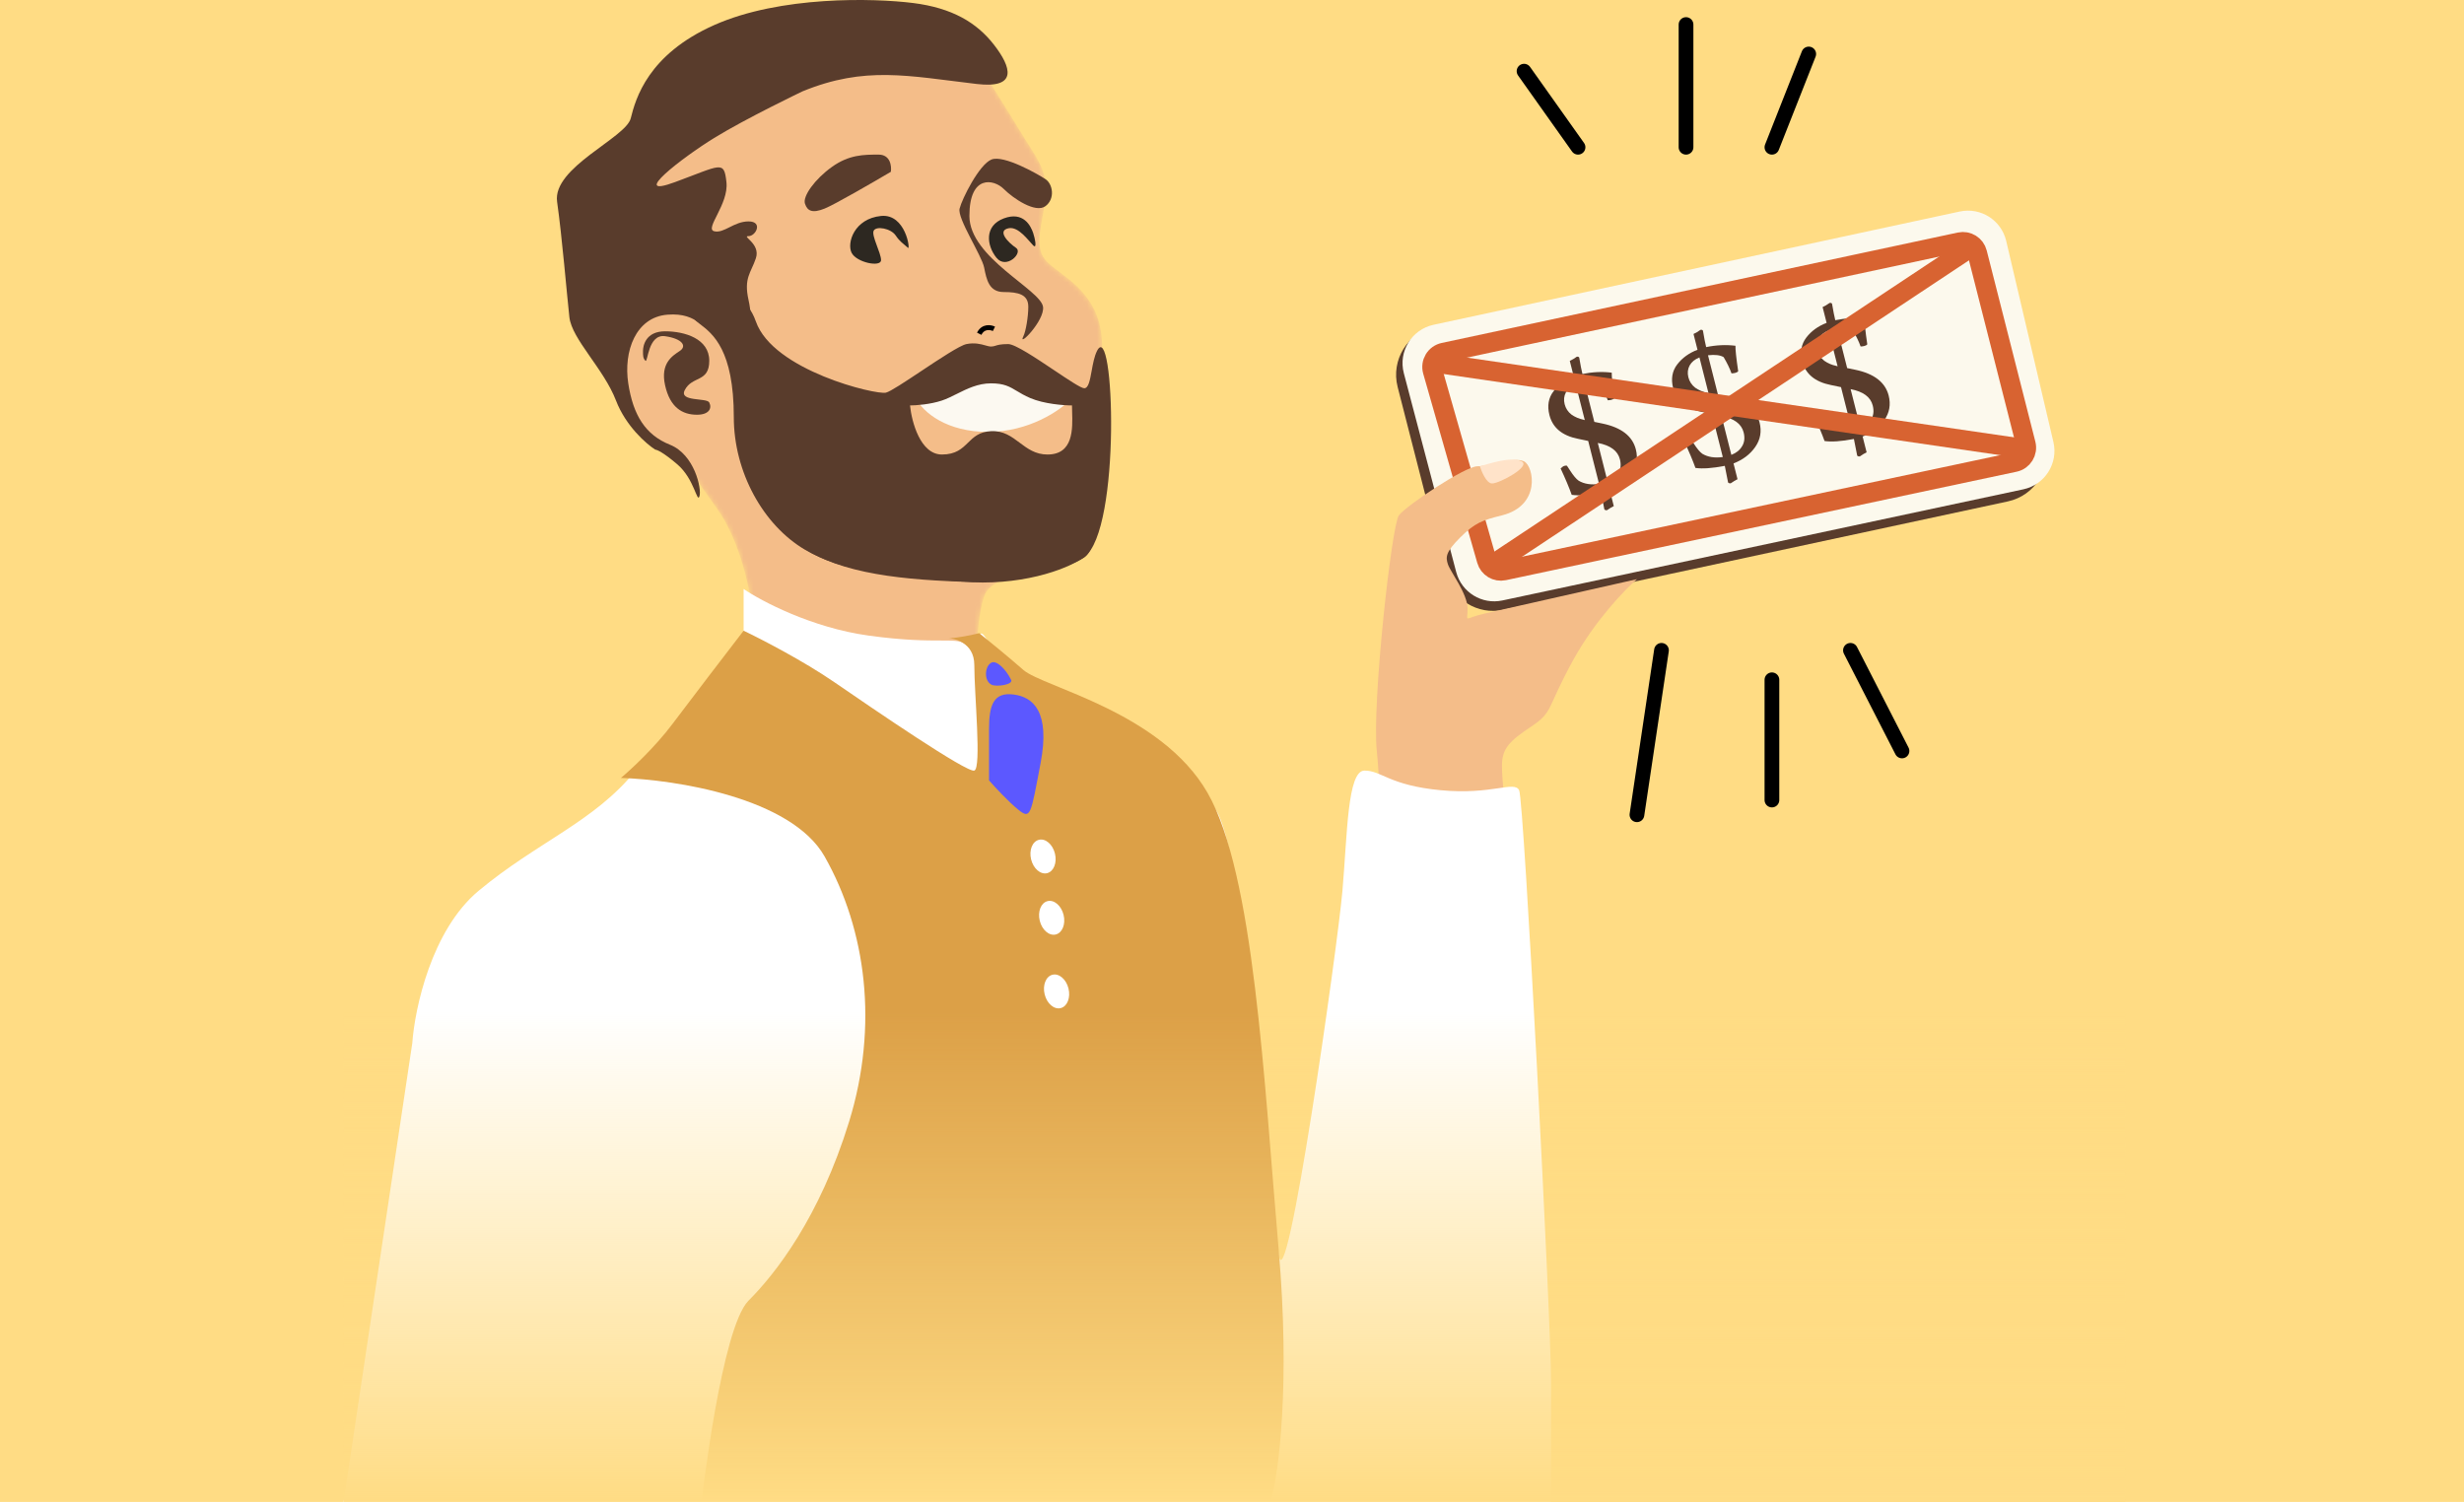
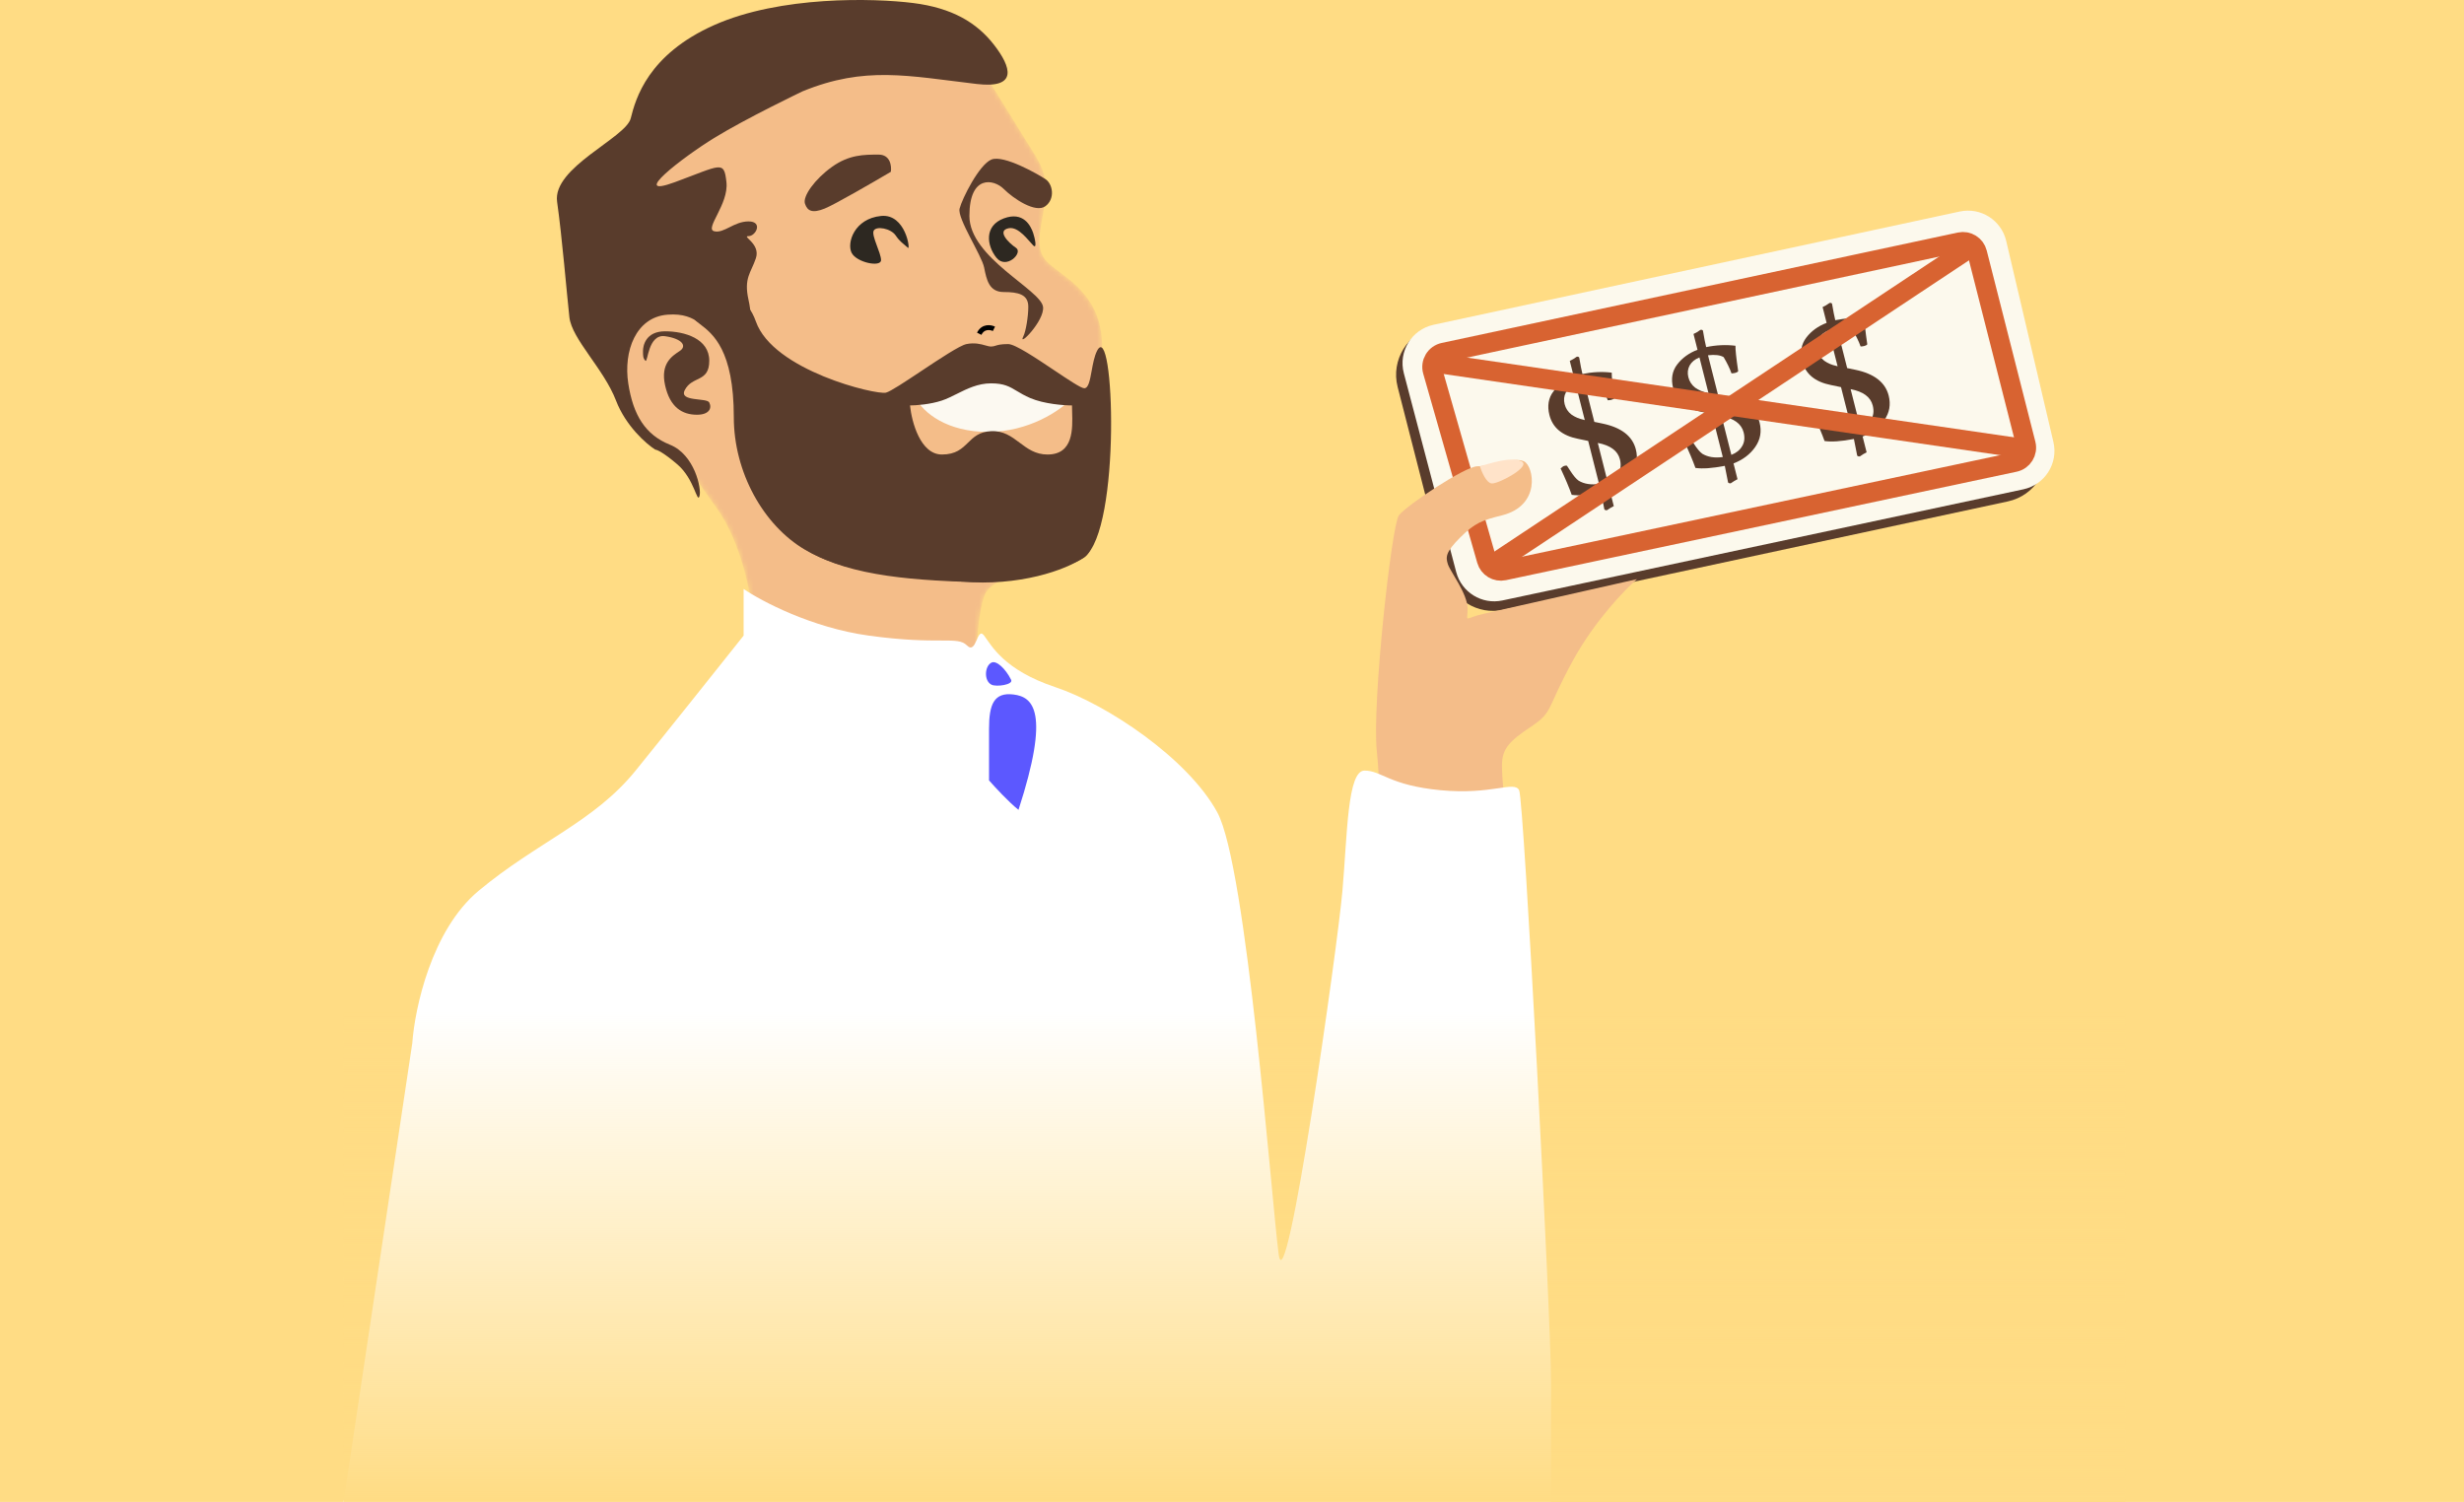
<svg xmlns="http://www.w3.org/2000/svg" width="502" height="306" viewBox="0 0 502 306" fill="none">
  <rect width="502" height="306" fill="#FFDC84" />
  <mask id="mask0_13536_94827" style="mask-type:alpha" maskUnits="userSpaceOnUse" x="124" y="4" width="101" height="135">
    <path d="M145.999 103.5C151.199 110.7 153.166 121.833 153.499 126.5L199 138.5C198.833 134.833 198.9 126.3 200.5 121.5C202.5 115.5 220 116 222 112.5C224 109 225 80 224.5 69.5C224 59 215.5 56 213 53C210.5 50 212.5 45.5 213 40C213.5 34.5 211 32 208 27C205 22 202 17.5 198.5 11.5C195 5.5 172 2.5 155.5 6.5C139 10.5 134.999 20 128.999 31C122.999 42 123.499 57 124.999 68C126.499 79 129.999 90 134.999 92C139.999 94 139.499 94.5 145.999 103.5Z" fill="#FFC997" />
  </mask>
  <g mask="url(#mask0_13536_94827)">
    <path d="M145.999 103.5C151.199 110.7 153.166 121.833 153.499 126.5L199 138.5C198.833 134.833 198.9 126.3 200.5 121.5C202.5 115.5 220 116 222 112.5C224 109 225 80 224.5 69.5C224 59 215.5 56 213 53C210.5 50 212.5 45.5 213 40C213.5 34.5 211 32 208 27C205 22 202 17.5 198.5 11.5C195 5.5 172 2.5 155.5 6.5C139 10.5 134.999 20 128.999 31C122.999 42 123.499 57 124.999 68C126.499 79 129.999 90 134.999 92C139.999 94 139.499 94.5 145.999 103.5Z" fill="#F4BD89" />
  </g>
  <path d="M134.5 185C124.5 178.2 114.667 179.833 111 181.5C110.333 182.167 110.6 183.2 117 182C123.4 180.8 131.333 183.5 134.5 185Z" fill="#CECAC5" />
  <path d="M125.501 81.611C127.501 86.811 131.668 90.445 133.501 91.611C133.834 91.611 135.2 92.211 138 94.611C141.5 97.612 142 102.611 142.5 101.111C143 99.611 141.5 92.611 136.5 90.611C131.5 88.611 129 84.611 128 78.111C127 71.611 129.5 64.611 136 64.111C142.5 63.611 143 67.611 148 68.611C153 69.611 153.5 65.611 152.5 61.111C151.5 56.611 153 55.611 154 52.611C155 49.611 151 48.111 152.5 48.111C154 48.111 155.5 45.111 152.5 45.111C149.5 45.111 147.5 47.611 145.5 47.111C143.5 46.611 148.5 41.611 148 37.111C147.5 32.611 147 33.611 137.5 37.111C128 40.611 139 32.111 145.5 28.111C152 24.111 163.5 18.611 163.5 18.611C176.257 13.393 184.979 15.462 199 17.111C207.5 18.111 206 13.611 202.5 9.111C199 4.611 194 1.611 186 0.611C178 -0.389 159 -0.889 145.5 5.111C132 11.111 129.501 20.111 128.501 24.111C127.501 28.111 112.501 34.111 113.501 41.111C114.501 48.111 115.501 60.111 116.001 64.611C116.501 69.111 123.001 75.111 125.501 81.611Z" fill="#593C2C" />
  <path d="M212.5 62.5C212.9 65.3 207.24 71.019 208.5 68.5C209 67.5 209.5 64.5 209.5 62.5C209.5 60 207.5 59.5 204.5 59.5C201.5 59.5 201 57 200.5 54.5L200.5 54.5C200 52 195 44.5 195.5 42.5C196 40.5 199.5 33.5 202 32.5C204.5 31.5 211.5 35.5 213 36.5C214.5 37.5 215 40.5 213 42C211 43.5 206.5 40.5 204.5 38.5C202.5 36.5 197.5 35.5 197.5 44C197.5 52.5 212 59 212.5 62.5Z" fill="#593C2C" />
  <path d="M178.999 31.5C181.399 31.5 181.666 33.833 181.499 35C177.833 37.167 170 41.7 168 42.5C165.5 43.5 164.499 43 163.999 41.5C163.499 40 165.999 36.5 169.499 34C172.999 31.5 175.999 31.5 178.999 31.5Z" fill="#593C2C" />
  <path d="M179.499 44C184.5 43.5 185.5 50.945 184.999 50.5C183.968 49.583 183.3 49.2 182.5 48C181.5 46.5 178.5 46 178 47C177.5 48 179.499 51.5 179.499 53C179.499 54.5 174.499 53.5 173.499 51.5C172.499 49.5 174.027 44.548 179.499 44Z" fill="#2D2821" />
  <path d="M205.5 46.499C207.5 46.099 209.5 49 210.5 49.999C211.34 50.839 210.834 48.5 210.5 47.5C210 46 208.5 43 204.5 44.5C200.5 46 201 49.999 203 52.5C205 55 208.5 51.5 207 50.5C205.5 49.5 203 46.999 205.5 46.499Z" fill="#2D2821" />
  <path d="M396.062 44.092L292.315 66.585C286.775 67.786 283.34 73.348 284.747 78.84L294.512 116.944C295.846 122.147 301.05 125.367 306.3 124.239L409.075 102.156C414.524 100.985 417.964 95.586 416.723 90.153L407.93 51.639C406.71 46.296 401.418 42.931 396.062 44.092Z" fill="#593C2C" />
  <path d="M399.261 43.099L292.06 66.172C287.6 67.132 284.845 71.62 286.007 76.031L296.679 116.551C297.767 120.682 301.907 123.229 306.084 122.338L412.227 99.694C416.611 98.758 419.371 94.405 418.346 90.041L408.732 49.091C407.736 44.846 403.523 42.181 399.261 43.099Z" fill="#FCF9ED" />
  <path d="M321.224 72.691C321.462 72.631 321.634 72.683 321.739 72.846C321.997 74.366 322.216 75.484 322.397 76.199C324.446 75.775 326.436 75.684 328.367 75.924C328.34 76.692 328.524 78.421 328.92 81.11C328.801 81.267 328.607 81.38 328.339 81.448C328.071 81.515 327.81 81.55 327.557 81.55C327.211 80.56 326.678 79.459 325.959 78.246C325.25 77.823 324.187 77.695 322.771 77.864L324.819 85.953L326.475 86.295C330.324 87.096 332.592 88.852 333.278 91.563C333.738 93.381 333.445 95.04 332.399 96.541C331.352 98.043 329.876 99.162 327.97 99.898L328.784 103.116C328.36 103.318 327.906 103.592 327.423 103.936C327.214 103.989 327.028 103.941 326.863 103.793L326.193 100.395C323.623 100.888 321.629 101.028 320.212 100.816C319.671 99.304 318.917 97.514 317.949 95.444C318.254 95.145 318.51 94.969 318.719 94.916C318.957 94.856 319.129 94.844 319.233 94.881C319.323 94.986 319.529 95.298 319.851 95.819C320.532 96.883 321.123 97.589 321.624 97.938C322.744 98.606 324.131 98.825 325.785 98.596L323.568 89.837L321.509 89.407C318.272 88.768 316.325 87.153 315.669 84.56C315.193 82.683 315.468 81.076 316.493 79.739C317.518 78.401 318.897 77.402 320.632 76.741L319.818 73.523C320.301 73.305 320.77 73.028 321.224 72.691ZM330.03 93.574C329.593 91.846 328.091 90.736 325.525 90.245L327.528 98.155C328.511 97.779 329.236 97.2 329.703 96.415C330.201 95.624 330.31 94.677 330.03 93.574ZM321.028 78.305C320.105 78.666 319.436 79.216 319.021 79.955C318.635 80.686 318.552 81.484 318.771 82.348C318.989 83.212 319.454 83.919 320.163 84.469C320.895 84.981 321.713 85.329 322.615 85.512L322.873 85.59L321.028 78.305Z" fill="#593C2C" />
  <path d="M346.431 67.211C346.669 67.151 346.841 67.203 346.946 67.366C347.204 68.886 347.423 70.004 347.604 70.719C349.653 70.295 351.643 70.204 353.574 70.444C353.547 71.212 353.731 72.941 354.127 75.63C354.008 75.787 353.814 75.9 353.546 75.968C353.278 76.035 353.017 76.07 352.764 76.07C352.418 75.08 351.885 73.978 351.166 72.766C350.457 72.343 349.394 72.216 347.978 72.384L350.026 80.473L351.682 80.815C355.531 81.616 357.799 83.372 358.485 86.083C358.945 87.901 358.652 89.56 357.606 91.062C356.559 92.563 355.083 93.682 353.177 94.418L353.991 97.636C353.567 97.838 353.113 98.112 352.63 98.456C352.421 98.509 352.235 98.461 352.07 98.313L351.4 94.915C348.83 95.408 346.836 95.548 345.419 95.336C344.878 93.824 344.124 92.034 343.156 89.964C343.461 89.665 343.717 89.489 343.926 89.436C344.164 89.376 344.336 89.365 344.44 89.401C344.53 89.505 344.736 89.818 345.058 90.339C345.739 91.403 346.33 92.109 346.831 92.458C347.951 93.126 349.338 93.345 350.992 93.116L348.775 84.357L346.716 83.927C343.479 83.288 341.532 81.673 340.876 79.08C340.401 77.203 340.675 75.596 341.7 74.259C342.725 72.921 344.104 71.922 345.839 71.261L345.025 68.043C345.508 67.825 345.977 67.548 346.431 67.211ZM355.237 88.094C354.8 86.366 353.298 85.256 350.733 84.765L352.735 92.675C353.718 92.299 354.443 91.72 354.911 90.936C355.408 90.144 355.517 89.197 355.237 88.094ZM346.235 72.825C345.312 73.186 344.643 73.736 344.228 74.475C343.842 75.207 343.759 76.004 343.978 76.868C344.196 77.732 344.661 78.439 345.37 78.989C346.103 79.501 346.92 79.849 347.822 80.032L348.08 80.11L346.235 72.825Z" fill="#593C2C" />
  <path d="M372.734 61.731C372.972 61.671 373.144 61.723 373.248 61.886C373.506 63.406 373.726 64.524 373.907 65.239C375.956 64.815 377.946 64.724 379.877 64.964C379.85 65.732 380.034 67.46 380.429 70.15C380.311 70.307 380.117 70.42 379.849 70.488C379.581 70.555 379.32 70.59 379.067 70.591C378.721 69.6 378.188 68.499 377.469 67.286C376.759 66.863 375.697 66.736 374.281 66.904L376.329 74.993L377.985 75.335C381.834 76.136 384.102 77.892 384.788 80.603C385.248 82.421 384.955 84.08 383.908 85.582C382.862 87.083 381.385 88.202 379.479 88.938L380.294 92.156C379.87 92.359 379.416 92.632 378.932 92.976C378.724 93.029 378.537 92.981 378.373 92.833L377.703 89.435C375.133 89.928 373.139 90.068 371.722 89.856C371.181 88.344 370.426 86.554 369.459 84.484C369.763 84.185 370.02 84.009 370.229 83.957C370.467 83.896 370.638 83.885 370.743 83.921C370.833 84.026 371.038 84.338 371.361 84.859C372.042 85.923 372.633 86.629 373.134 86.978C374.254 87.646 375.641 87.865 377.295 87.636L375.077 78.877L373.019 78.447C369.781 77.808 367.835 76.193 367.179 73.6C366.703 71.723 366.978 70.116 368.003 68.779C369.027 67.441 370.407 66.442 372.142 65.781L371.327 62.563C371.811 62.345 372.28 62.068 372.734 61.731ZM381.54 82.614C381.103 80.886 379.601 79.776 377.035 79.285L379.038 87.195C380.021 86.82 380.746 86.24 381.213 85.456C381.71 84.664 381.819 83.717 381.54 82.614ZM372.538 67.345C371.615 67.706 370.946 68.256 370.53 68.995C370.145 69.727 370.062 70.524 370.28 71.388C370.499 72.252 370.963 72.959 371.673 73.509C372.405 74.021 373.223 74.369 374.125 74.552L374.382 74.63L372.538 67.345Z" fill="#593C2C" />
  <path d="M399.288 49.333L294.139 71.828C292.441 72.192 291.405 73.916 291.882 75.586L302.893 114.135C303.326 115.651 304.859 116.573 306.401 116.246L410.446 94.149C412.113 93.795 413.15 92.126 412.73 90.475L402.823 51.527C402.426 49.965 400.865 48.996 399.288 49.333Z" stroke="#D86331" stroke-width="4" />
  <line x1="401.105" y1="50.667" x2="303.105" y2="115.667" stroke="#D86331" stroke-width="4" />
  <line x1="411.52" y1="91.297" x2="292.712" y2="73.979" stroke="#D86331" stroke-width="4" />
  <path d="M280.5 153C281.3 160.6 280.834 164.167 280.5 165L307.5 169.5C306.667 165.833 306 158.8 306 156C306 152.5 307.5 151 312 148C316.5 145 315 144.5 320.5 134.5C324.9 126.5 331 120.167 333.5 118C324.667 120 306.1 124.2 302.5 125C298 126 299 127 299 124C299 121 295.5 116.5 295 115C294.5 113.5 294.5 112.5 297.5 109.5C300.5 106.5 302 106 306 105C314 103.001 312.5 95 310.5 94C308.5 93 303.5 95 301 95C298.5 95 286.5 103 285 105C283.5 107 279.5 143.5 280.5 153Z" fill="#F4BD89" />
  <path d="M304 98.5C302.8 98.5 301.833 96 301.5 95C303.333 94.5 307.853 92.926 310 94C312 95 305.5 98.5 304 98.5Z" fill="#FFE3C9" />
-   <path d="M368.5 11L361 30M343.5 5V30M310.5 14.5L321.5 30M377 132.5L387.5 153M361 138.5V163M338.5 132.5L333.5 166" stroke="black" stroke-width="3" stroke-linecap="round" stroke-linejoin="round" />
  <path d="M97.5 181.5C87.9 189.5 84.5 205.5 84 212.5L70 306H316V281.5C316 269 310.5 163 309.5 161C308.5 159 304 162 293.5 161C283 160 281.5 157 278 157C274.5 157 274.5 170 273.5 181.5C272.5 193 262 267 260.5 255.5C259 244 254 176.5 248 165.5C242 154.5 225.5 143.5 215 140C204.5 136.5 202 131.5 200.5 129.5C199 127.5 199 133.5 197 131.5C195 129.5 191.5 131.5 177 129.5C165.4 127.9 155.167 122.5 151.5 120V129.5C147 135.167 136.3 148.6 129.5 157C121 167.5 109.5 171.5 97.5 181.5Z" fill="white" />
-   <path d="M168 174.5C161.2 162.5 137.5 158.833 126.5 158.5C128.5 156.833 133.4 152.3 137 147.5C140.6 142.7 148.167 132.833 151.5 128.5C155 130.167 163.6 134.6 170 139C178 144.5 197 157.5 198.5 157C200 156.5 198.5 141.5 198.5 135.5C198.5 130.726 194.069 130.067 193.265 129.997C193.109 129.984 193.09 129.992 193.265 129.997C193.322 129.999 193.4 130 193.5 130C195.1 130 198.167 129.333 199.5 129C201.167 130.333 205.3 133.7 208.5 136.5C212.5 140 236.5 145 246 161.5C255.5 178 257.5 220 260.5 254.5C262.9 282.1 260.5 300 259 305.5H143C143 305.5 147 270.5 152.5 265C158 259.5 167 248 173 228.5C179 209 176.5 189.5 168 174.5Z" fill="#DCA047" />
-   <path d="M201.5 148.5V159C202.667 160.333 205.5 163.4 207.5 165C210 167 210 166 212 155.5C214 145 210.5 142 206.5 141.5C202.5 141 201.5 143.5 201.5 148.5Z" fill="#5C58FF" />
+   <path d="M201.5 148.5V159C202.667 160.333 205.5 163.4 207.5 165C214 145 210.5 142 206.5 141.5C202.5 141 201.5 143.5 201.5 148.5Z" fill="#5C58FF" />
  <path d="M206 138.5C206.5 139.5 203 140 201.999 139.5C200.427 138.715 200.586 135.706 201.999 135C203 134.5 204.86 136.219 206 138.5Z" fill="#5C58FF" />
  <ellipse cx="212.5" cy="174.5" rx="2.5" ry="3.5" transform="rotate(-13.738 212.5 174.5)" fill="white" />
  <ellipse cx="214.26" cy="186.994" rx="2.5" ry="3.5" transform="rotate(-13.738 214.26 186.994)" fill="white" />
  <ellipse cx="215.26" cy="201.994" rx="2.5" ry="3.5" transform="rotate(-13.738 215.26 201.994)" fill="white" />
  <path d="M139.5 79.5C138.3 81.9 144 81 144.5 82C145.117 83.235 144.4 84.5 142 84.5C139 84.5 136.5 83 135.5 78.5C134.5 74 137 72.5 138.5 71.5C140 70.5 139 69 135.5 68.5C132 68 132 74 131.5 73.5C131 73 131 72.5 131 71.5C131 70.5 131.5 67.5 135.5 67.5C139.5 67.5 144.5 69 144.5 73.5C144.5 78 141 76.5 139.5 79.5Z" fill="#593C2C" />
  <path d="M162.002 104.5C158.402 98.9 154.493 96.972 151.502 91C150 88 155.502 104.8 161.502 110C169.002 116.5 182.002 118 195.502 118.5C209.002 119 219.002 115 221.002 113.5C223.002 112 223.502 106.5 223.002 108.5C222.502 110.5 220.502 114.5 199.002 115C177.502 115.5 166.502 111.5 162.002 104.5Z" fill="#593C2C" />
  <path d="M202.5 67C201.833 66.667 200.3 66.4 199.5 68" stroke="black" />
  <rect x="70" y="206" width="363" height="100" fill="url(#paint0_linear_13536_94827)" />
  <path d="M201.273 77.053C205.985 77.053 212.4 76.14 215.018 75.684L218.5 81C216.045 83.737 209.5 88 201.273 88C193.045 88 188.136 84.193 186.5 81L189 75C191.127 75.684 196.56 77.053 201.273 77.053Z" fill="#FCF9F1" />
  <path fill-rule="evenodd" clip-rule="evenodd" d="M222.406 75.567C222.061 77.46 221.763 79.103 220.902 79.103C220.248 79.103 217.688 77.388 214.803 75.455C211.078 72.96 206.811 70.103 205.402 70.103C203.871 70.103 203.278 70.29 202.818 70.436C202.527 70.528 202.29 70.603 201.902 70.603C201.577 70.603 201.198 70.496 200.749 70.371C199.819 70.11 198.588 69.765 196.902 70.103C195.547 70.374 191.43 73.112 187.624 75.642C184.408 77.781 181.415 79.771 180.499 80C178.499 80.5 157.499 75.5 153.999 65.5C150.499 55.5 139.939 62.732 140.999 64.5C141.325 65.044 141.912 65.493 142.63 66.043C145.213 68.022 149.501 71.306 149.501 85C149.501 96.18 155.499 107 163.999 112C171.63 116.489 181.707 117.318 192.346 118.193C193.557 118.293 194.776 118.393 195.999 118.5C207.499 119.5 217.169 116.203 220.902 113.5C228.499 108 226.999 64.5 223.499 71.5C222.943 72.612 222.662 74.159 222.406 75.567ZM218.402 82.603C216.736 82.603 212.702 82.303 209.902 81.103C208.736 80.603 207.902 80.103 207.162 79.658C205.68 78.769 204.569 78.103 201.902 78.103C199.236 78.103 197.013 79.214 194.939 80.251C193.902 80.769 192.902 81.269 191.902 81.603C189.502 82.403 186.569 82.603 185.402 82.603C185.736 85.936 187.502 92.603 191.902 92.603C194.753 92.603 195.992 91.39 197.22 90.189C198.361 89.072 199.494 87.964 201.902 87.846C204.442 87.722 206.078 88.951 207.729 90.191C209.329 91.391 210.942 92.603 213.402 92.603C218.703 92.603 218.54 87.399 218.43 83.888C218.416 83.425 218.402 82.991 218.402 82.603Z" fill="#593C2C" />
  <defs>
    <linearGradient id="paint0_linear_13536_94827" x1="251.5" y1="206" x2="251.5" y2="306" gradientUnits="userSpaceOnUse">
      <stop stop-color="#FFDC84" stop-opacity="0" />
      <stop offset="1" stop-color="#FFDC84" />
    </linearGradient>
  </defs>
</svg>